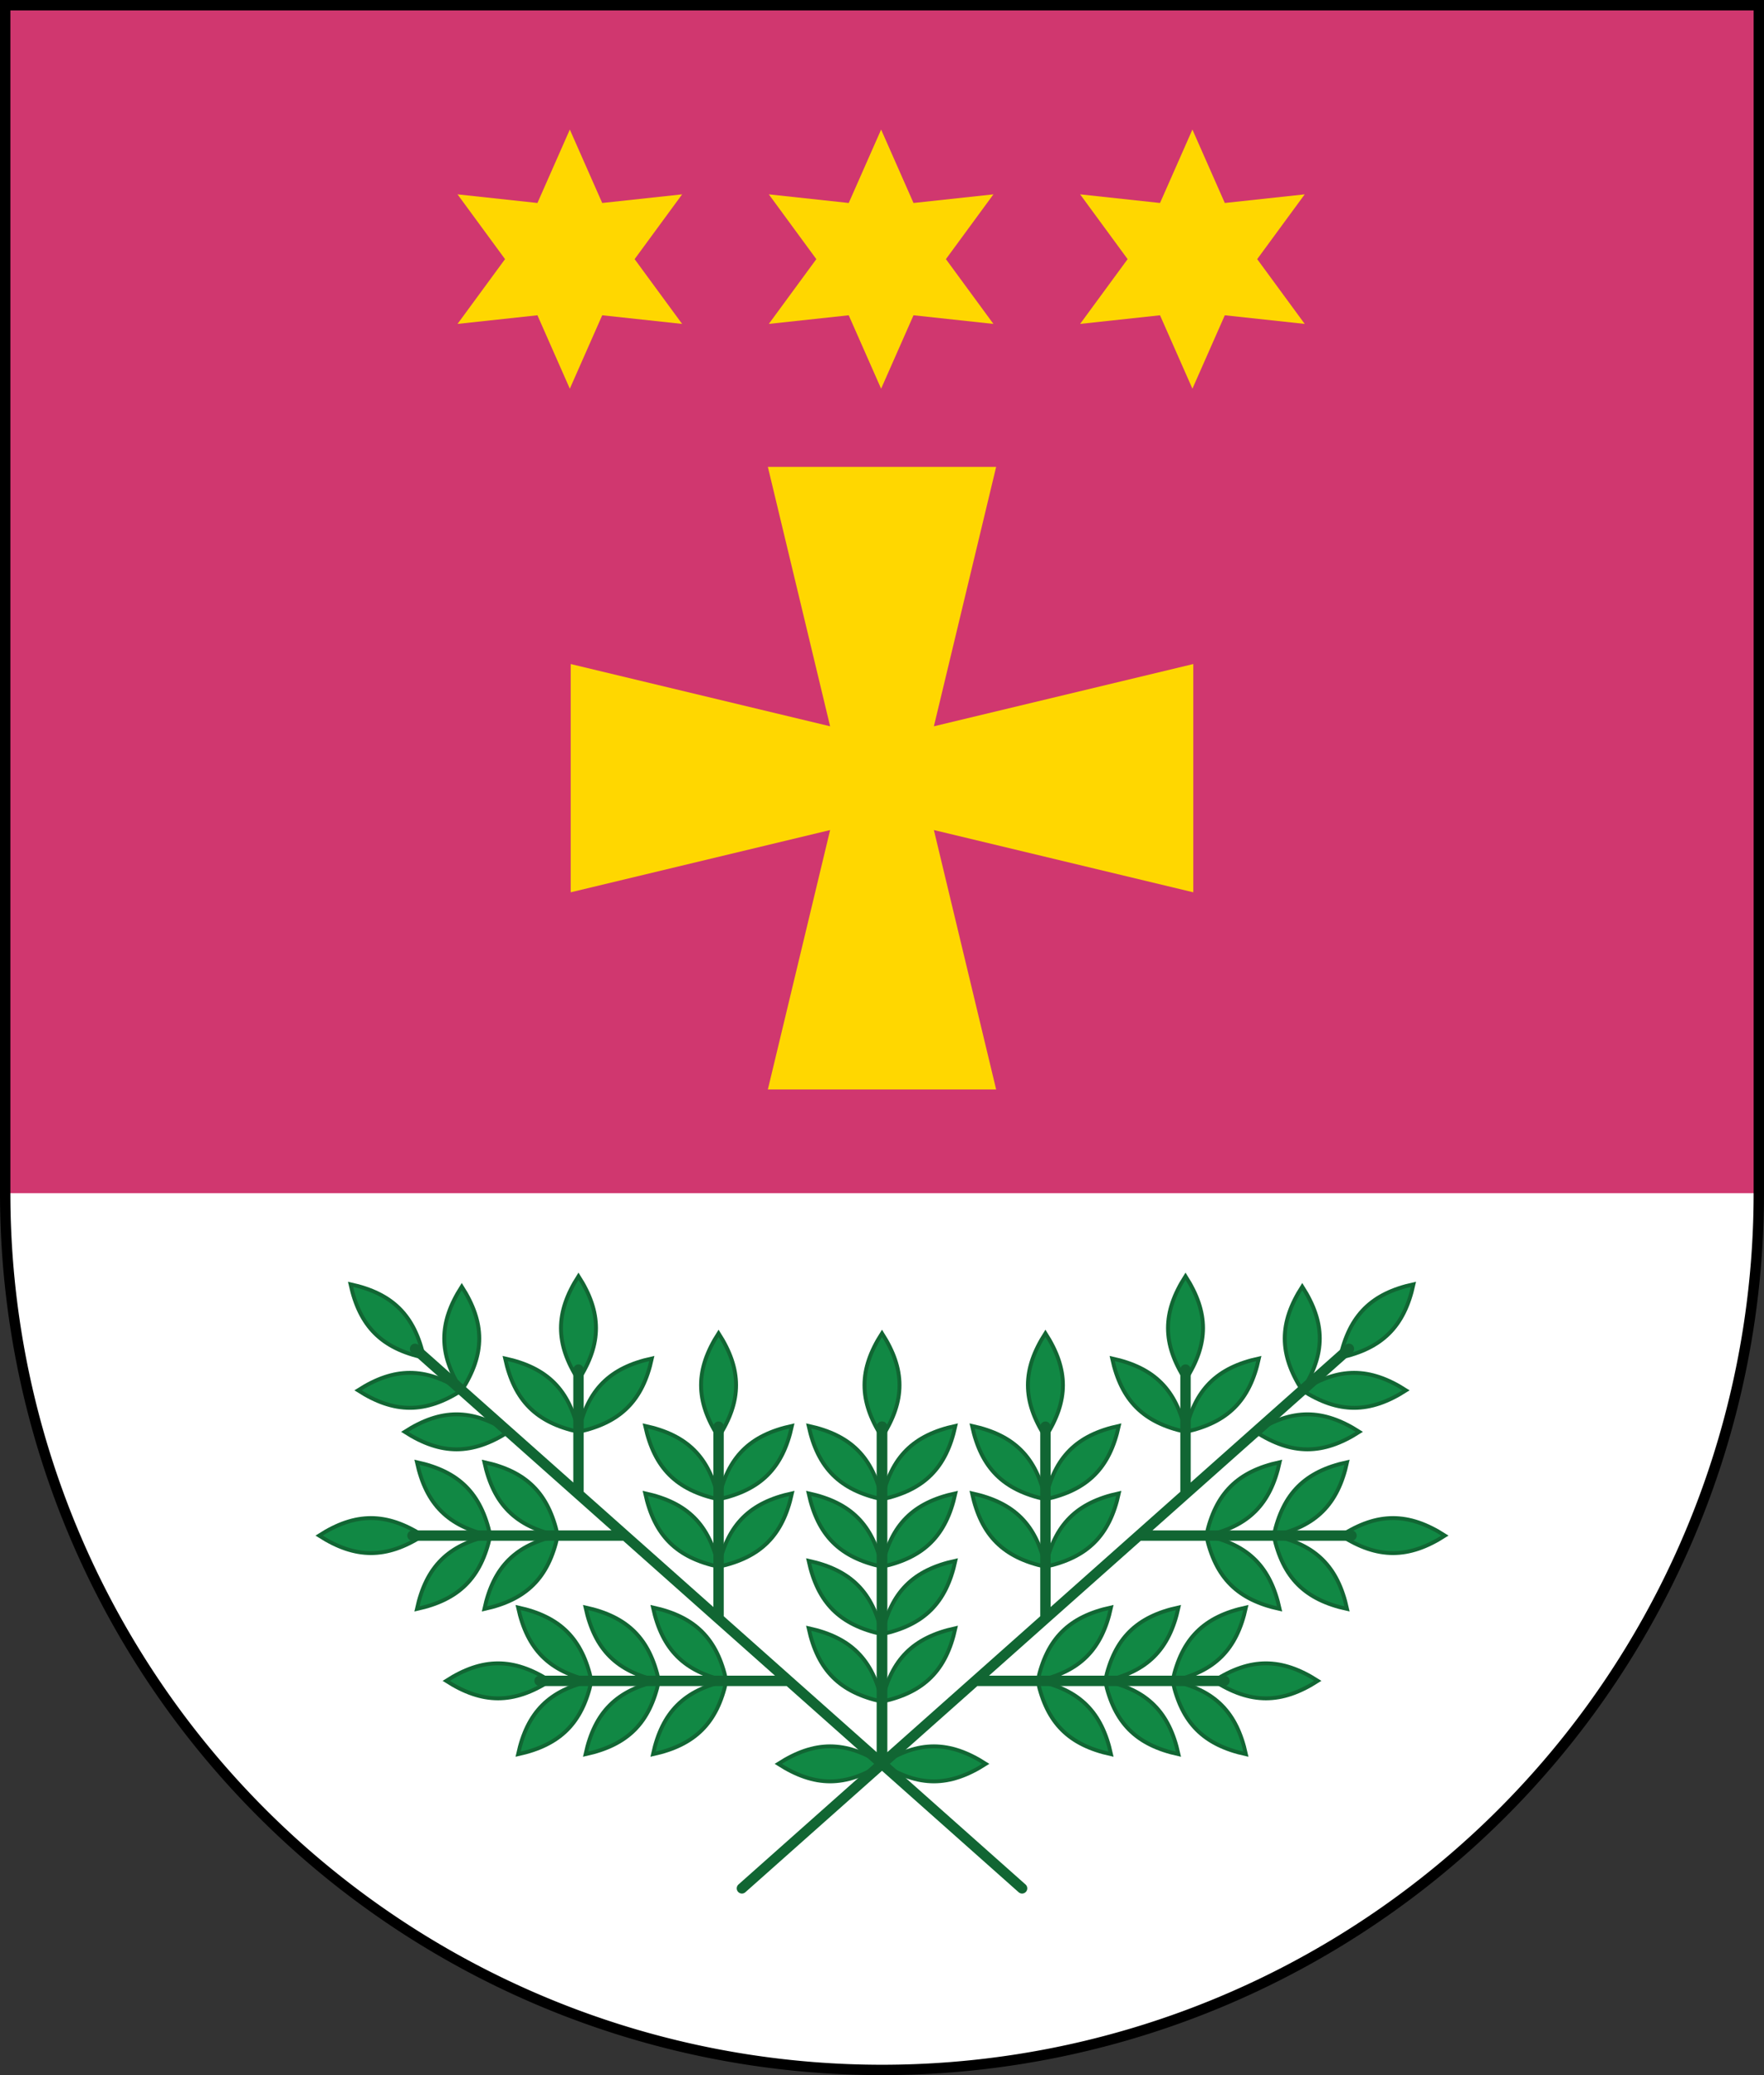
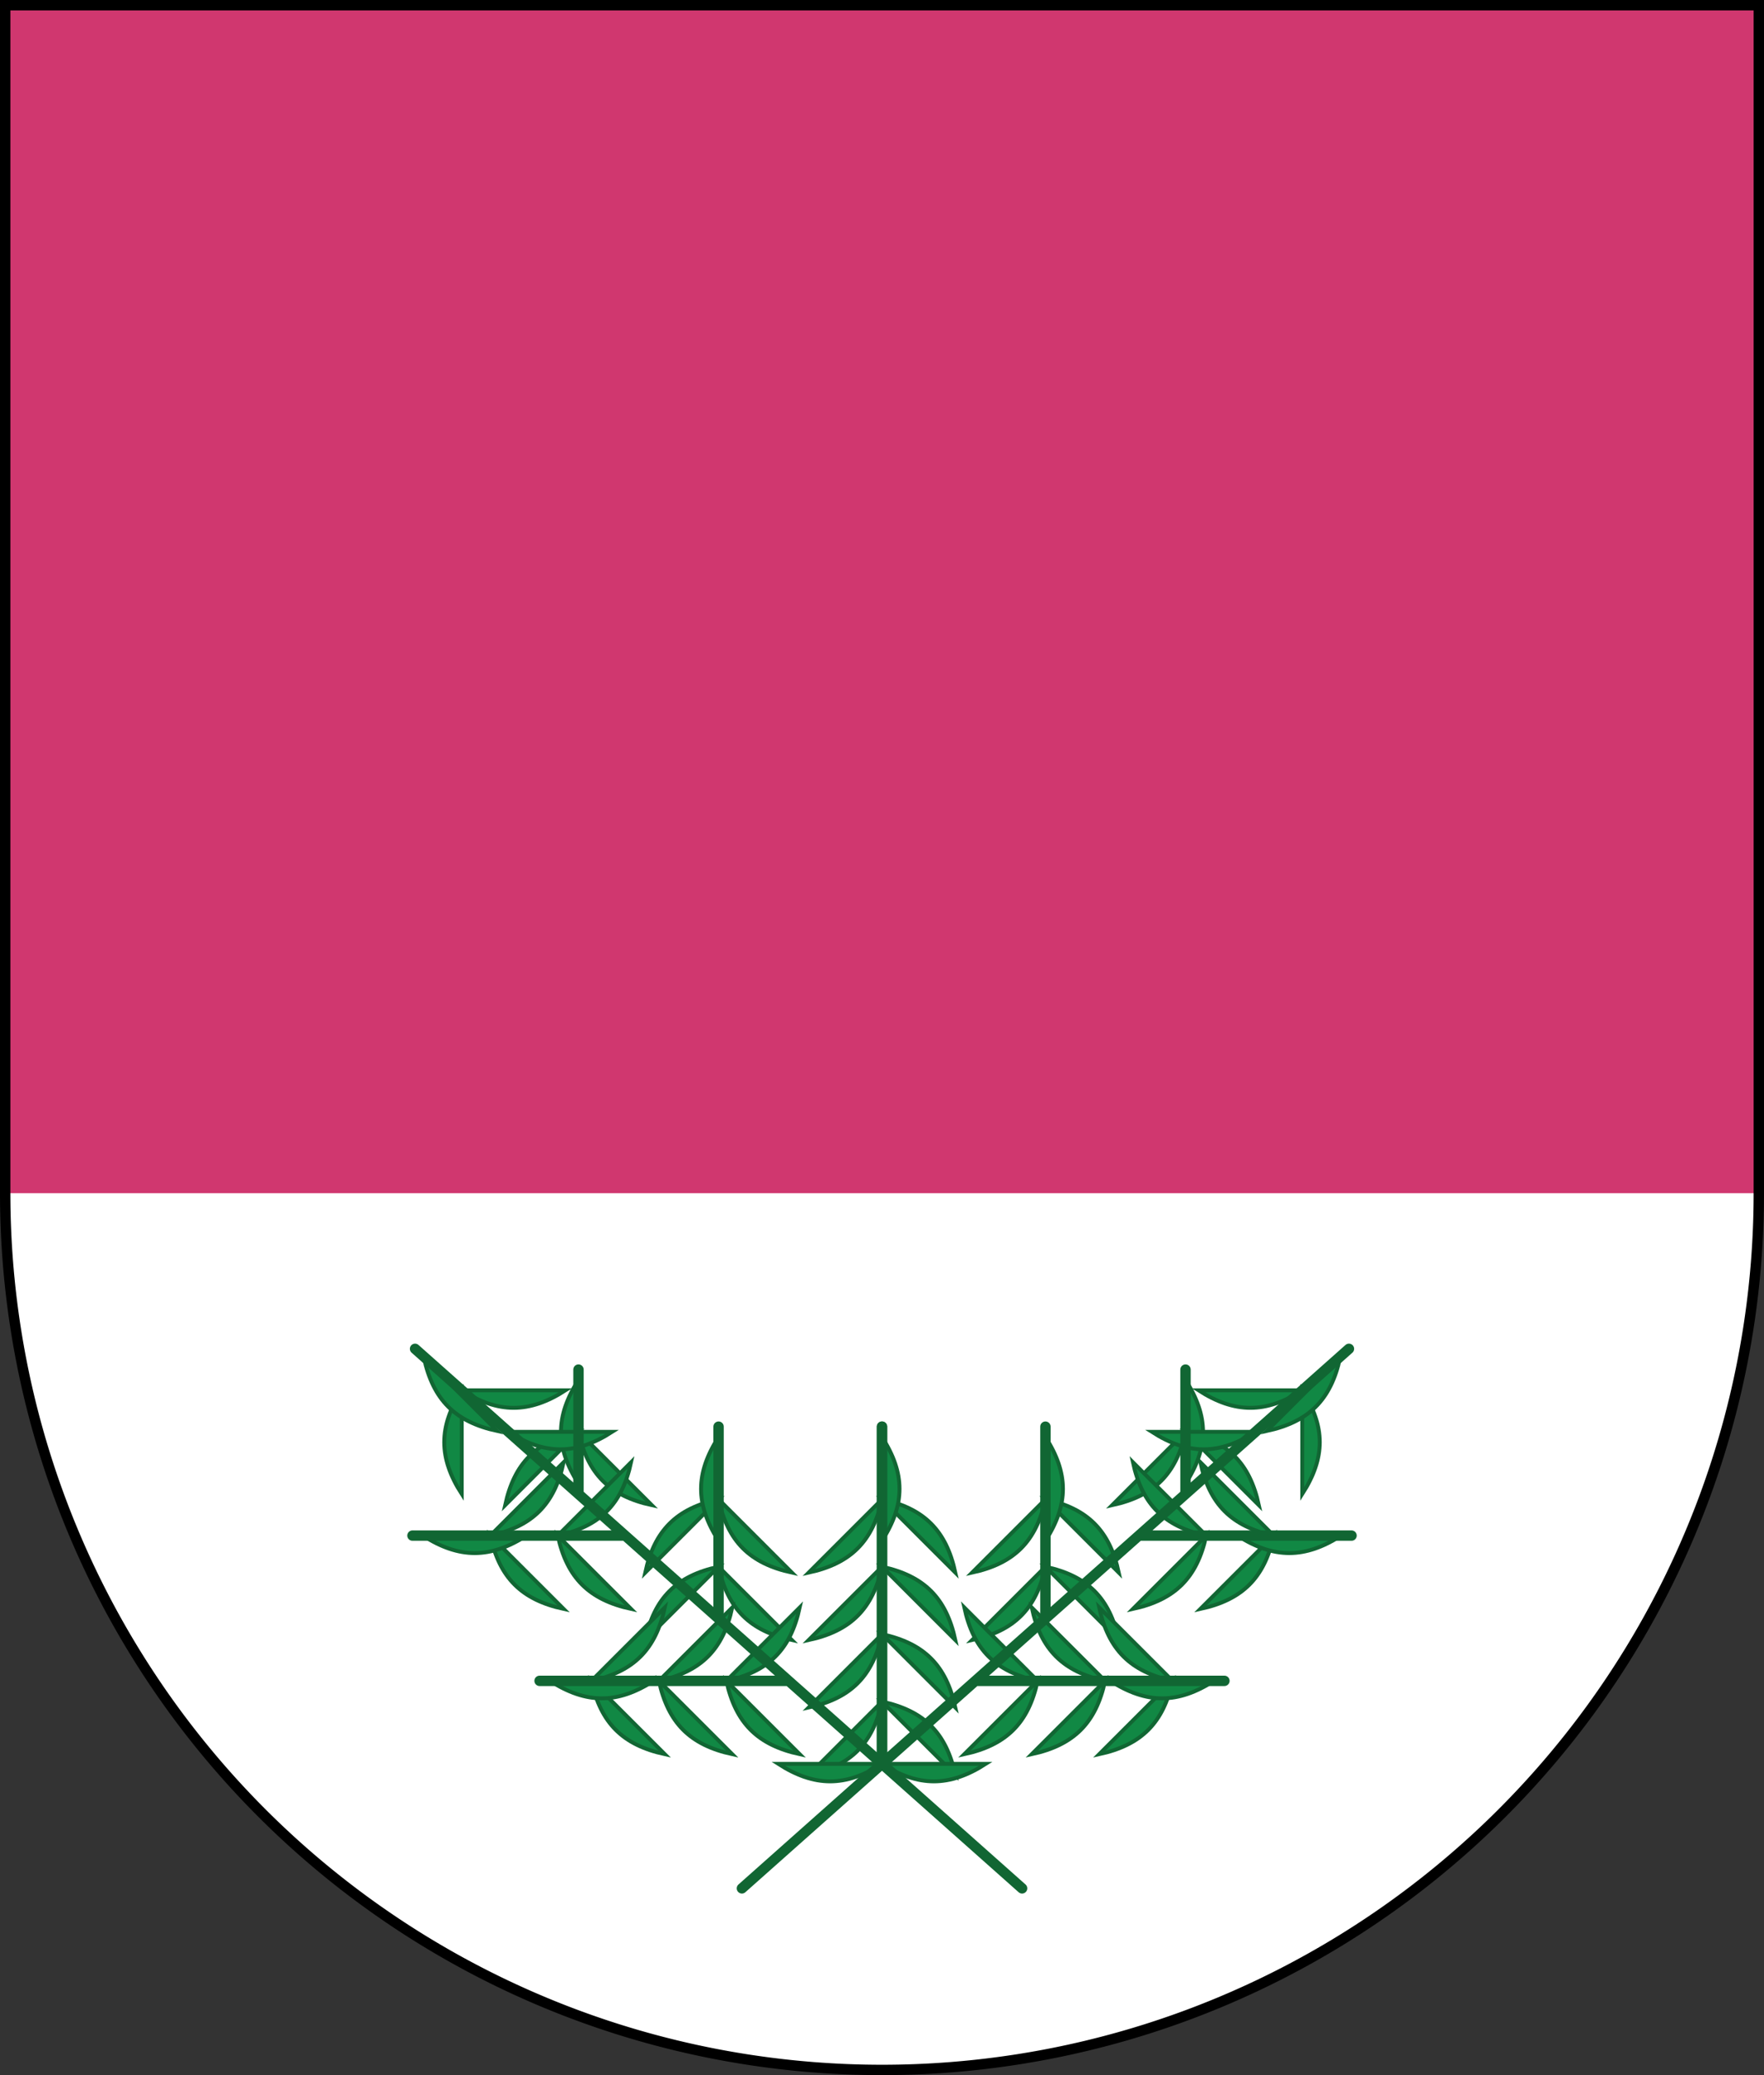
<svg xmlns="http://www.w3.org/2000/svg" xmlns:xlink="http://www.w3.org/1999/xlink" version="1.1" width="340" height="400">
  <rect width="100%" height="100%" fill="#333333" stroke="none" />
  <path fill="white" d="m 1,1 v 229 a 169,169,0,0,0,338,0 v -229 h -338 z" />
  <rect fill="#d0376f" x="1" y="1" width="338" height="229" />
-   <polygon id="star" fill="gold" transform="scale(0.333) translate(360,-150)" points="  150,225 131.25,267.5 85,262.5 112.5,300 85,337.5 131.25,332.5   150,375 168.75,332.5 215,337.5 187.5,300 215,262.5 168.75,267.5" />
  <use xlink:href="#star" transform="translate(-60,0)" />
  <use xlink:href="#star" transform="translate(60,0)" />
-   <path fill="gold" d="m 160,140   l -12,-50 h 44 l -12,50  l 50,-12 v 44 l -50,-12   l 12,50 h -44 l 12,-50   l -50,12 v -44 l 50,12 z" />
  <g id="leaf_pair">
    <use xlink:href="#leaf" transform="translate(0,-12) rotate(-45 170,340)" />
    <use xlink:href="#leaf" transform="translate(0,-12) rotate(-135 170,340)" />
  </g>
  <use xlink:href="#leaf_pair" transform="translate(0,-13)" />
  <use xlink:href="#leaf_pair" transform="translate(0,-26)" />
  <use xlink:href="#leaf_pair" transform="translate(0,-39)" />
  <use id="vert_leaf" xlink:href="#leaf" transform="translate(0,-63) rotate(-90 170,340)" />
  <g id="leaves_right">
-     <path id="leaf" style="fill:#184;stroke:#163;stroke-width:0.75px;stroke-linecap:round" d="  m 170,340 c 7,-4.5 13,-4.5 20,0 c -7,4.5 -13,4.5 -20,0 z" />
+     <path id="leaf" style="fill:#184;stroke:#163;stroke-width:0.75px;stroke-linecap:round" d="  m 170,340 c -7,4.5 -13,4.5 -20,0 z" />
    <use xlink:href="#leaf_pair" transform="translate(31.5,-26)" />
    <use xlink:href="#leaf_pair" transform="translate(31.5,-39)" />
    <use xlink:href="#vert_leaf" transform="translate(31.5,0)" />
    <use xlink:href="#leaf_pair" transform="translate(58.5,-52)" />
    <use xlink:href="#vert_leaf" transform="translate(58.5,-11)" />
    <use id="vert_leaf_pair" xlink:href="#leaf_pair" transform="translate(62.5,-32) rotate(90 170,328)" />
    <use xlink:href="#vert_leaf_pair" transform="translate(13,0)" />
    <use xlink:href="#leaf" transform="translate(88.5,-44)" />
    <use xlink:href="#vert_leaf_pair" transform="translate(-32.5,28)" />
    <use xlink:href="#vert_leaf_pair" transform="translate(-19.5,28)" />
    <use xlink:href="#vert_leaf_pair" transform="translate(-6.5,28)" />
    <use xlink:href="#leaf" transform="translate(64,-16)" />
    <use xlink:href="#leaf" transform="translate(72,-64)" />
    <use xlink:href="#leaf" transform="translate(81,-72)" />
    <use xlink:href="#leaf" transform="translate(81,-72) rotate(-90 170,340)" />
    <use xlink:href="#leaf" transform="translate(88.3,-78.3) rotate(-45 170,340)" />
  </g>
  <use xlink:href="#leaves_right" transform="scale(-1,1) translate(-340,0)" />
  <path id="branch_right" style="fill:none;stroke:#163;stroke-width:2px;stroke-linecap:round" d="  M 143,364 l 117,-104  M 170,340 v -65   M 201.5,312 v -37  M 228.5,288 v -24  M 220,296 h 40.5 M 188,324 h 48" />
  <use xlink:href="#branch_right" transform="scale(-1,1) translate(-340,0)" />
  <path style="fill:none;stroke:black;stroke-width:2px" d="  m 1,1 v 229 a 169,169,0,0,0,338,0 v -229 h -338 z" />
</svg>